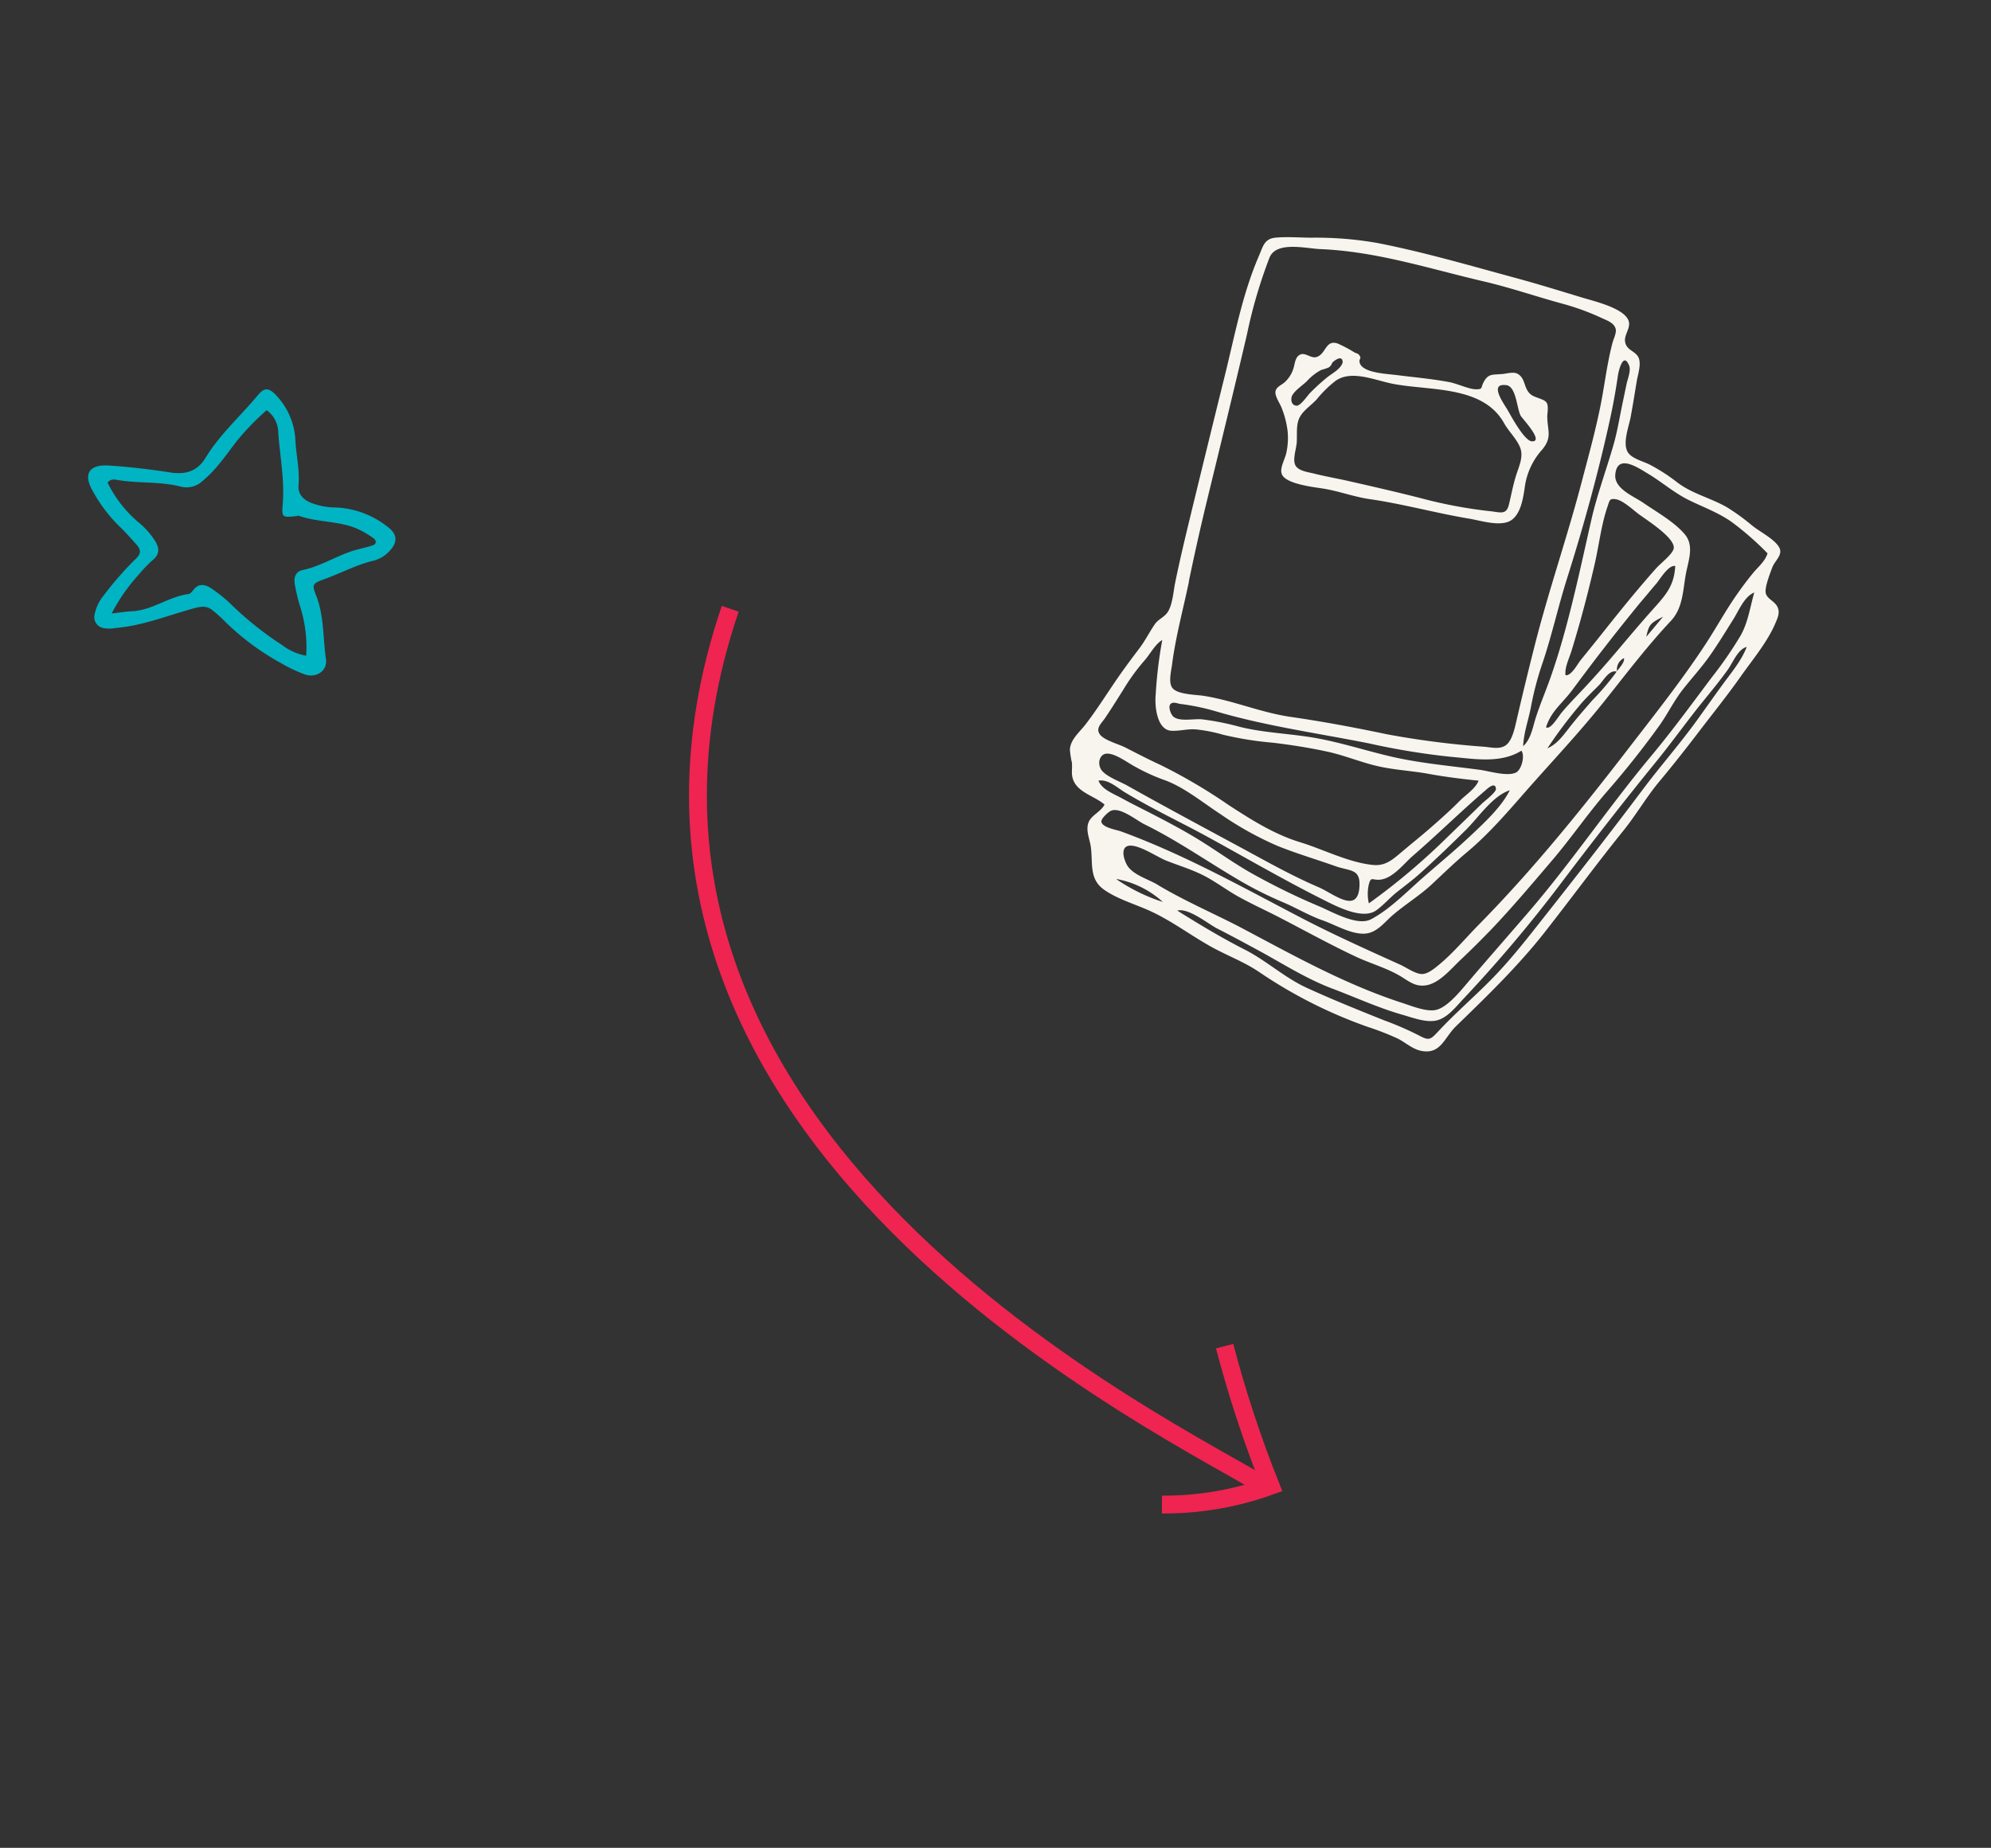
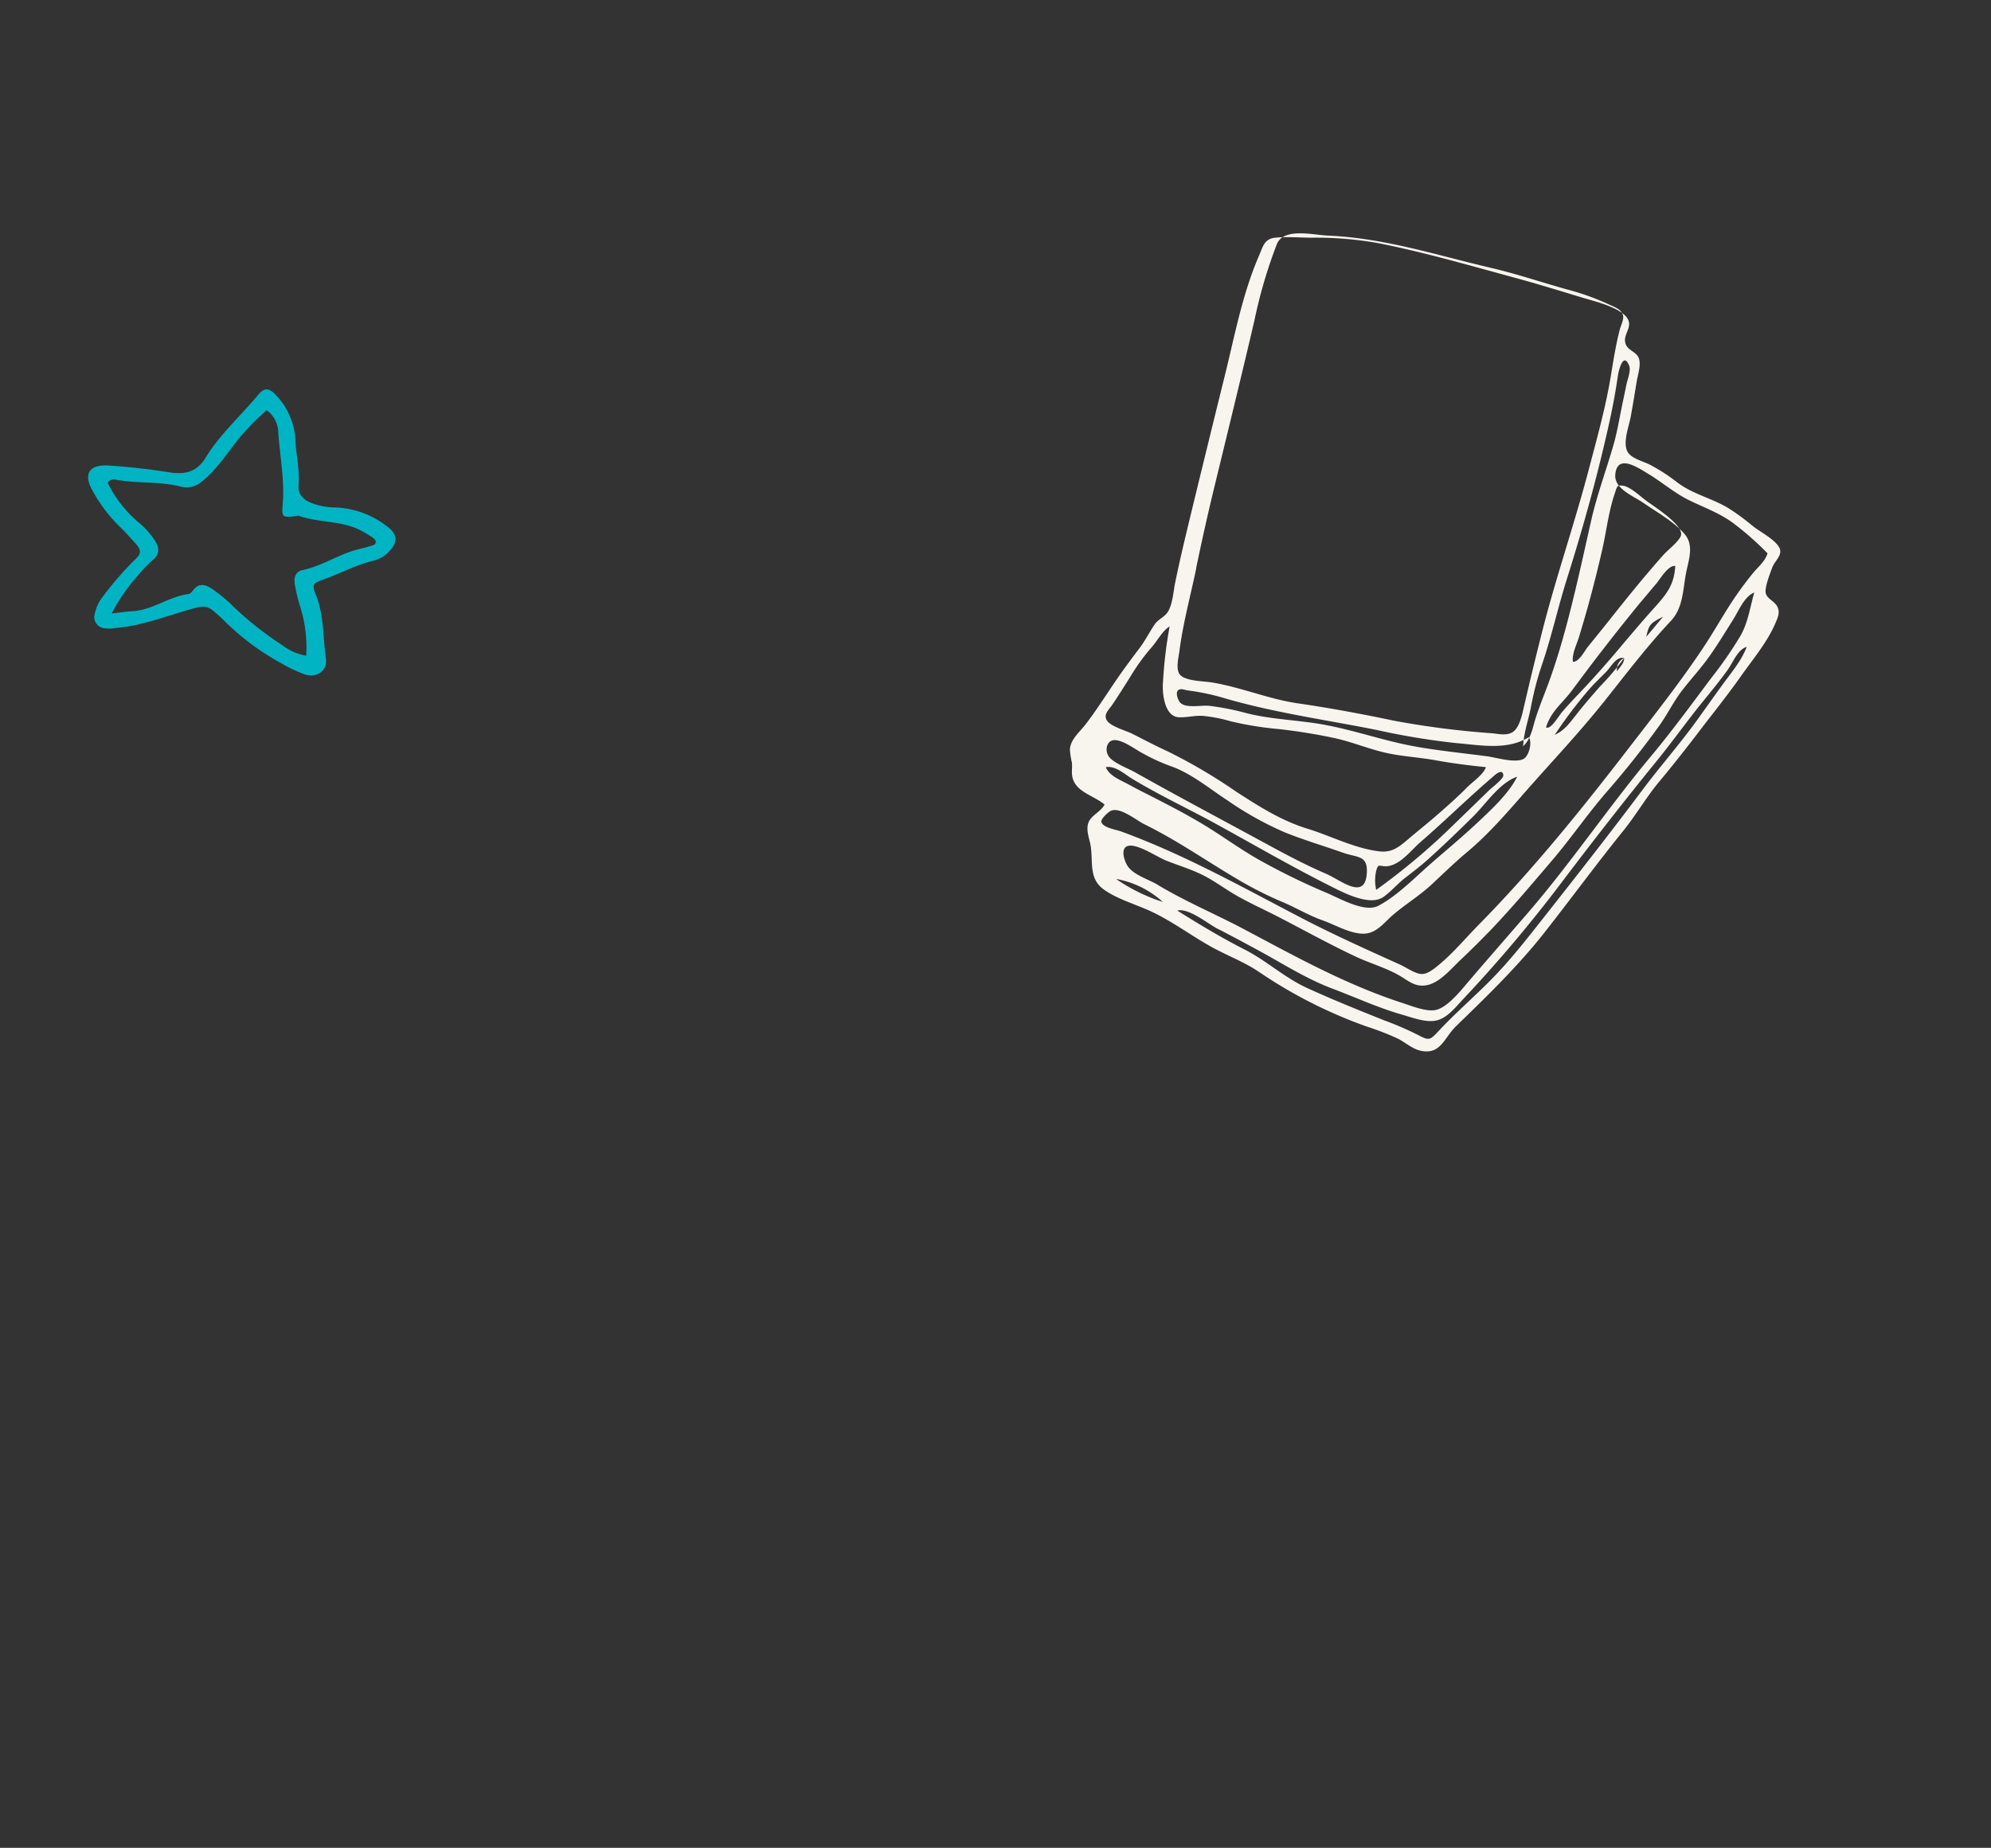
<svg xmlns="http://www.w3.org/2000/svg" width="279" height="259" viewBox="0 0 279 259">
  <rect x="0" y="0" width="279" height="259" fill="#333333" stroke="none" />
  <g fill="none" fill-rule="evenodd">
    <g stroke="#EF2450" stroke-width="2.5">
-       <path d="M-34.778 71.307c56.648 54.265 131.076-8.214 143.463-16.129" transform="rotate(65 22.769 185.923)" />
-       <path d="M29.296 128.846c6.87.282 13.76.135 20.611-.439.269 5.172-.394 10.391-1.944 15.332" transform="rotate(73 60.022 254.925)" />
-     </g>
+       </g>
    <path d="M41.279 31.913c2.134-1.304 4.038-2.96 6.311-4.026a4.53 4.53 0 0 0 1.826-1.695c.994-1.534.647-2.684-1.048-3.405a12.514 12.514 0 0 0-7.521-1.081 9.639 9.639 0 0 1-3.413.107c-1.225-.192-2.196-.767-2.358-2.101-.262-2.071-1.163-3.942-1.703-5.92-.596-2.378-2.06-4.45-4.107-5.813-1.102-.729-1.718-.614-2.312.475-1.78 3.405-4.107 6.541-5.394 10.176-.771 2.232-2.312 2.991-4.531 3.106-2.851.153-5.71.422-8.53.836-2.82.414-3.252 1.971-1.456 3.965a21.214 21.214 0 0 0 4.67 4.057c.979.598 1.895 1.288 2.82 1.956.925.667.971 1.227.3 2.147a46.512 46.512 0 0 0-3.313 5.974 5.912 5.912 0 0 0-.624 2.669c-.056.826.54 1.553 1.364 1.664a4.295 4.295 0 0 0 1.88-.353c3.729-1.104 6.935-3.336 10.341-5.061.971-.483 1.657-.636 2.543-.153a18.848 18.848 0 0 1 1.672.959 35.601 35.601 0 0 0 9.162 4.248 20.641 20.641 0 0 0 3.537.844c1.703.261 3.082-1.135 2.52-2.684-1.04-2.791-1.487-5.797-3.151-8.366-.963-1.426-.948-1.626.516-2.523Zm-3.853 1.442a24.02 24.02 0 0 0 1.464 3.067 19.109 19.109 0 0 1 2.212 6.472 7.737 7.737 0 0 1-3.629-.767 45.809 45.809 0 0 1-8.399-4.233 20.474 20.474 0 0 0-2.874-1.434c-1.002-.414-1.965-.445-2.512.767-.116.245-.3.568-.532.644-2.643.943-4.492 3.29-7.258 4.011-.771.192-1.472.483-2.697.889a25.913 25.913 0 0 1 2.643-6.234 17.211 17.211 0 0 1 1.48-2.347c.77-1.02.478-1.825-.293-2.638a10.783 10.783 0 0 0-2.551-1.925 17.241 17.241 0 0 1-5.648-4.67c.316-.667.871-.644 1.333-.659 2.936-.13 5.779-1.043 8.73-.936 1.142.077 2.24-.451 2.889-1.388 1.595-1.986 2.489-4.31 3.568-6.534a35.824 35.824 0 0 1 3.175-5.054c1.153.51 1.99 1.54 2.25 2.768.932 3.205 2.258 6.296 2.689 9.647.231 1.848.339 1.848 2.134 1.265.131 0 .27-.161.393-.146 3.044.414 6.164-.652 9.162.276a12.251 12.251 0 0 1 1.795.66c.524.261.485.767 0 .997-.855.506-1.788.882-2.651 1.38-2.15 1.265-3.961 3.067-6.28 4.064-.878.437-.878 1.311-.593 2.055Z" fill="#00B4C4" fill-rule="nonzero" transform="rotate(12 -191.163 76.007)" />
    <g fill="#F8F5EF" fill-rule="nonzero">
-       <path d="M43.6 35.824c2.044.837 3.903 2.083 5.968 2.886 4.36 1.688 8.611 4.003 13.011 5.82 1.431.592 3.992 2.131 5.627 1.525 1.512-.558 2.337-2.641 2.861-3.975a9.803 9.803 0 0 1 3.631-4.717c1.853-1.436 1.247-2.519 1.758-4.513.681-1.974.409-1.892-1.117-2.927-1.526-1.035-.504-2.682-1.649-3.683-.49-.429-1.472-.354-2.044-.436-1.315-.17-1.901-.538-2.773.442-.681.735-.341 1.035-1.308.817-.967-.218-2.391-1.361-3.406-1.811-2.282-1.008-4.673-1.777-7.01-2.641-1.363-.504-4.578-1.361-4.653-2.839-.034-.64.504-.436.123-1.171-.061-.129-.422-.327-.504-.402a18.233 18.233 0 0 0-2.044-1.77c-1.526-.912-1.873 1.062-3.263 1.191-.824.075-1.363-.98-2.146-.851-.783.129-1.042 1.076-1.362 1.627a4.385 4.385 0 0 1-1.635 1.654c-.511.293-1.328.368-1.574.987-.245.62.218 1.736.313 2.369a12.924 12.924 0 0 1 .095 3.404 9.756 9.756 0 0 1-.892 3.009c-.347.742-1.363 1.804-1.26 2.641.088 1.504 4.019 2.859 5.252 3.363Zm28.026-8.434c1.567.313.852 3.499 1.185 4.704.109.388 2.418 4.302.722 3.832-1.008-.279-2.044-4.084-2.309-4.976-.266-.892-1.744-4.241.402-3.56Zm-29.293-5.364c.518-.558 1.717-1.008 2.384-1.416a7.196 7.196 0 0 1 2.303-1.075 8.938 8.938 0 0 0 1.063-.095c.613-.211.456-.49.906-.681.259-.129 1.403-.633 1.199.408-.463.871-1.785 1.171-2.595 1.566a28.958 28.958 0 0 0-2.868 1.62c-.388.245-1.642 1.423-2.18 1.293-.797-.225-.661-1.157-.225-1.634l.014.014Zm-1.001 6.807c.361-1.076.45-2.478 1.165-3.404.715-.926 2.044-1.361 3.004-2.042a16.018 16.018 0 0 1 3.147-1.92c2.657-1.055 5.593 1.361 8.025 2.355 4.769 2.042 11.956 3.009 13.625 8.727.361 1.259 1.172 2.451 1.41 3.73.259 1.361-.6 2.464-1.281 3.587-.797 1.3-1.363 2.655-2.044 4.003-.64 1.246-1.315.824-2.507.368a65.185 65.185 0 0 1-9.367-4.084c-3.127-1.613-6.315-3.159-9.483-4.69-1.437-.681-2.916-1.307-4.34-2.042-.681-.34-1.873-.783-2.159-1.552-.354-.831.518-2.185.79-3.022l.014-.014Z" transform="rotate(-13 257.906 -570.475)" />
-       <path d="M19.62 99.873a66.068 66.068 0 0 0 13.039 10.851 38.355 38.355 0 0 1 3.713 2.532c.926.762 1.642 1.851 2.725 2.376 2.63 1.252 3.597-.987 5.634-2.219 5.143-3.111 10.375-6.256 15.069-10.041 4.694-3.785 9.217-7.685 13.952-11.395 2.241-1.756 4.169-3.846 6.451-5.575 2.439-1.845 4.823-3.771 7.18-5.725 2.357-1.954 4.953-3.996 7.323-6.126 2.085-1.865 4.653-3.798 6.308-6.072.531-.735 1.049-1.361.804-2.274-.245-.912-1.26-1.395-1.131-2.335.116-.817 1.247-2.485 1.703-3.165.566-.844 1.901-1.361 1.553-2.526-.409-1.314-2.166-2.723-3.025-3.846a29.87 29.87 0 0 0-2.759-3.179c-1.948-1.851-4.442-3.016-6.131-5.105a25.454 25.454 0 0 0-3.134-3.22c-.715-.606-1.928-1.218-2.439-2.042-.92-1.409.818-3.833 1.363-5.153.681-1.559 1.301-3.111 1.948-4.67.354-.851 1.179-2.165.961-3.145-.218-.98-1.458-1.361-1.328-2.6.095-.892.981-1.484 1.124-2.355.313-1.954-3.931-4.037-5.409-4.881-2.875-1.647-5.736-3.322-8.652-4.881-5.818-3.118-11.663-6.399-17.712-9.108a49.689 49.689 0 0 0-8.945-2.839C48.218.774 46.59.256 44.983.032c-1.608-.225-2.003.783-2.882 1.967-3.536 4.806-5.845 10.211-8.536 15.486a4376.287 4376.287 0 0 0-9.006 17.855c-1.437 2.873-2.875 5.752-4.21 8.679-.525 1.164-.933 2.607-1.785 3.601-.681.749-1.567.769-2.248 1.361-1.008.919-1.873 1.988-2.957 2.886-1.083.898-2.316 1.947-3.447 2.961-2.105 1.886-4.087 3.914-6.281 5.711-1.035.844-2.486 1.545-2.895 2.893a11.271 11.271 0 0 0-.143 1.858c-.082.681-.361 1.273-.388 1.927-.088 2.233 2.371 3.261 3.522 4.847-.763.898-2.132 1.008-2.759 1.947-.627.939-.375 2.24-.436 3.22-.15 2.294-1.328 4.411.395 6.385 1.608 1.838 4.087 3.138 5.981 4.663 2.357 1.879 4.23 4.084 6.424 6.127 2.064 1.967 4.387 3.397 6.288 5.466ZM89.195 28.649c.123.728-.64 1.797-.926 2.417-.409.892-.824 1.784-1.233 2.668-.797 1.729-1.519 3.513-2.439 5.18-1.778 3.213-3.774 6.222-5.389 9.53-1.689 3.492-3.338 7.005-5.089 10.47-1.751 3.465-3.488 6.698-5.511 9.884-1.049 1.647-2.2 3.233-3.209 4.901-.749 1.239-1.363 2.859-2.677 3.587.511-1.852 1.574-3.444 2.337-5.187a42.751 42.751 0 0 1 2.827-5.391c2.2-3.54 3.999-7.359 6.131-10.966 3.917-6.644 7.637-13.512 10.934-20.497.858-1.824 1.649-3.669 2.384-5.555.238-.633 1.512-3.199 1.86-1.042Zm-4.285 33.927c-2.153 1.511-4.258 3.097-6.363 4.67-2.105 1.573-4.353 3.172-6.608 4.656-.96.633-1.921 1.273-2.841 1.96-.6.443-2.146 2.117-2.657 1.559 1.206-2.042 2.936-2.723 4.673-4.186 1.901-1.6 3.781-3.213 5.702-4.765 2.105-1.722 4.23-3.404 6.39-5.078.94-.681 1.887-1.429 2.841-2.124.681-.517 2.2-2.158 3.127-1.804-.756 2.6-2.091 3.587-4.264 5.112Zm1.001 1.436-2.929 2.219c.743-1.579.94-1.729 2.929-2.219Zm-6.642 4.425c0 .538-.831 1.123-1.362 1.552a1.743 1.743 0 0 1 1.362-1.552Zm-1.431 1.613c-.082.068-.164.136-.225.197a35.422 35.422 0 0 1-3.951 2.92c-1.417 1.028-2.834 2.042-4.203 3.165-1.069.858-2.091 1.749-3.488 2.008a63.2 63.2 0 0 1 5.702-4.813c1.063-.81 2.193-1.464 3.317-2.178.763-.483 1.88-1.831 2.854-1.3h-.007Zm8.679-12.886c-1.172.83-2.323 1.681-3.467 2.539-2.194 1.654-4.34 3.363-6.485 5.071-1.09.865-2.194 1.722-3.29 2.58-.524.408-1.778 1.885-2.527 1.572.095-1.089 1.063-2.226 1.594-3.152a214.344 214.344 0 0 0 2.105-3.744 177.099 177.099 0 0 0 3.91-7.624c1.138-2.383 2.044-4.949 3.447-7.195.49-.79.511-1.042 1.315-.749.933.334 2.044 1.988 2.657 2.723.879 1.042 4.339 4.486 3.733 5.854-.334.742-2.282 1.62-2.984 2.124h-.007Zm-64.24-12.934a343.24 343.24 0 0 1 5.089-10.592c3.57-7.107 7.146-14.2 10.648-21.334a68.623 68.623 0 0 1 5.497-9.761c1.472-2.042 5.245-.075 7.201.463 7.637 2.096 14.272 6.126 21.323 9.578 3.406 1.675 6.581 3.662 9.891 5.446a34.603 34.603 0 0 1 4.918 3.172c.681.551 1.669 1.089 1.669 2.042 0 .579-.681 1.361-.913 1.845-.422.81-.818 1.647-1.185 2.491-.749 1.681-1.403 3.404-2.146 5.085-1.574 3.567-3.461 7.025-5.273 10.476-3.685 7.018-7.909 13.737-11.533 20.782a485.881 485.881 0 0 0-4.905 9.789c-.422.865-1.179 2.478-2.159 2.893-.981.415-2.105-.177-2.957-.456a123.09 123.09 0 0 1-12.896-4.765c-4.183-1.94-8.386-3.778-12.684-5.446-3.931-1.538-7.303-4.043-11.193-5.609-.961-.388-3.406-.96-3.965-1.981-.497-.905.388-2.512.681-3.349 1.369-3.676 3.249-7.154 4.898-10.735l-.007-.034Zm33.728 34.894c-3.815-1.436-7.787-2.723-11.458-4.5-3.284-1.593-6.397-3.485-9.755-4.935-3.358-1.45-7.003-2.362-10.219-4.016a36.889 36.889 0 0 0-4.85-2.178c-1.042-.361-3.154-.354-3.829-1.273-.259-.347-.443-1.498 0-1.804s.988.163 1.363.293a31.457 31.457 0 0 1 4.639 2.144c6.39 3.601 13.236 6.194 19.912 9.21a100.545 100.545 0 0 0 10.546 4.336c3.243 1.048 6.656 2.58 9.994 1.443.334.796-.559 2.607-1.451 2.818-1.342.286-3.651-1.076-4.891-1.538Zm1.662 3.124c-.061.49-2.044 1.361-2.371 1.573a1412.322 1412.322 0 0 1-5.824 3.519 92.21 92.21 0 0 1-12.773 6.548 5.98 5.98 0 0 1 .586-2.573c.511-.974.572-.579 1.362-.374 1.901.497 3.958-1.314 5.593-2.178 3.985-2.11 7.834-4.479 11.819-6.569.402-.218 1.751-1.028 1.608.054Zm-51.29-21.851c1.226-1.123 2.391-2.301 3.57-3.472a28.517 28.517 0 0 1 3.754-3.261c.892-.62 2.044-1.96 3.093-2.253a61.636 61.636 0 0 0-2.63 7.29c-.511 1.538-.913 4.765.961 5.371 1.097.334 2.343.245 3.467.613a21.392 21.392 0 0 1 3.515 1.573 46.889 46.889 0 0 0 6.533 2.655c2.459.885 4.878 1.858 7.242 2.975 2.2 1.048 4.203 2.498 6.383 3.553 2.18 1.055 4.503 1.702 6.676 2.641 2.173.939 4.373 1.743 6.608 2.505-.627.974-2.255 1.559-3.209 2.165-1.553.987-3.168 1.865-4.769 2.723-1.601.858-3.284 1.661-4.918 2.505-1.512.776-2.65 1.361-4.34.735-3.236-1.157-6.131-3.642-9.088-5.357-3.29-1.899-5.913-4.574-8.55-7.297a76.519 76.519 0 0 0-8.032-7.624c-1.478-1.137-2.888-2.349-4.319-3.547-.749-.626-2.63-1.627-3.018-2.546-.388-.919.388-1.375 1.069-1.947Zm-.606 4.806c1.199.347 2.452 1.913 3.406 2.723a26.743 26.743 0 0 0 3.352 2.58c2.541 1.586 4.612 4.323 6.71 6.501a46.209 46.209 0 0 0 6.812 6.16c2.343 1.634 4.837 3.043 7.241 4.574 1.86 1.191 3.358 1.11 2.664 3.519-1.09 3.812-3.713.265-5.538-1.11-2.977-2.178-5.647-4.568-8.372-6.984-4.891-4.323-9.816-8.604-14.633-12.995-.804-.735-2.725-1.974-3.059-3.036-.334-1.062.395-2.226 1.397-1.933h.02Zm-2.044 3.404c1.328.129 2.289 1.573 3.168 2.43.981.953 2.003 1.879 3.031 2.784 2.228 1.96 4.537 3.839 6.758 5.813 4.496 4.003 8.856 8.107 13.495 11.974 1.655 1.361 5.007 4.418 7.303 3.465 1.172-.483 2.268-1.3 3.406-1.845 1.274-.599 2.568-1.164 3.801-1.851 2.562-1.416 5.082-2.927 7.575-4.465 2.153-1.327 4.646-3.764 7.248-4.037-1.649 2.008-4.414 3.587-6.635 4.888-2.677 1.572-5.484 2.968-8.222 4.438-2.5 1.361-5.416 3.213-8.175 3.928-2.132.551-5.143-2.335-6.778-3.492a92.71 92.71 0 0 1-7.494-6.045c-2.268-1.988-4.176-4.2-6.295-6.331-2.119-2.131-4.278-3.975-6.513-5.861-1.029-.871-2.085-1.729-3.093-2.634-1.008-.905-2.453-1.817-2.657-3.152l.075-.007ZM4.504 73.1c1.363-.15 3.127 2.165 4.046 2.913 3.849 3.131 7.119 6.753 10.695 10.17a52.527 52.527 0 0 0 5.661 4.765c1.71 1.225 3.168 2.675 4.952 3.805 1.56.987 3.406 2.784 5.28 3.131 1.703.313 3.045-.898 4.455-1.641 2.078-1.089 4.299-1.811 6.342-2.995 1.907-1.103 3.767-2.233 5.729-3.233 4.176-2.11 7.855-4.99 11.656-7.672 4.019-2.839 8.059-5.582 11.915-8.645 3.856-3.063 7.528-6.127 11.581-8.849 2.044-1.361 2.582-3.655 3.508-5.847.736-1.749 2.132-3.642 1.151-5.555-1.042-2.042-3.14-3.928-4.666-5.602-1.117-1.232-3.576-2.852-2.936-4.765.926-2.832 3.318-.204 4.489.926 1.601 1.538 2.868 3.315 4.591 4.765 1.839 1.525 3.781 2.723 5.388 4.554a41.967 41.967 0 0 1 3.829 5.323c-.552.994-1.71 1.559-2.582 2.226-1.063.817-2.078 1.681-3.066 2.58-1.969 1.797-3.74 3.785-5.661 5.63-4.053 3.88-8.515 7.488-12.855 11.034-8.652 7.127-17.515 14.139-26.977 20.149-2.214 1.409-4.421 3.097-6.771 4.254-.681.34-1.798.892-2.562.681-.906-.218-2.003-1.498-2.766-2.042-3.992-3.043-7.957-6.052-11.785-9.312-7.167-6.127-14.136-12.484-22.065-17.631-.49-.32-2.432-1.103-2.323-1.927.014-.408 1.301-1.144 1.696-1.184l.048-.007Zm-1.437 9.53a13.173 13.173 0 0 1 5.545 4.568 25.045 25.045 0 0 1-5.593-4.54l.048-.027Zm5.368 2.042c-1.09-1.035-3.045-2.131-3.522-3.56-.279-.837-.436-2.723.818-2.662 1.41.102 3.515 2.43 4.653 3.213 1.478 1.021 3.045 1.913 4.442 3.05 1.587 1.293 2.875 2.9 4.407 4.261 1.424 1.273 2.936 2.444 4.401 3.669 3.229 2.723 6.342 5.555 9.68 8.169 1.683 1.307 3.658 2.403 5.218 3.839 1.158 1.069 1.839 2.212 3.597 2.24 1.867 0 3.767-1.504 5.32-2.403 1.696-.987 3.372-2.042 5.014-3.097 3.624-2.382 7.112-5.003 10.593-7.583 3.331-2.464 6.37-5.282 9.714-7.706 3.188-2.308 6.274-4.765 9.224-7.359 1.485-1.321 2.725-2.873 4.285-4.139 1.56-1.266 3.208-2.389 4.707-3.724 1.499-1.334 2.991-2.866 4.455-4.322.974-.967 2.214-2.764 3.685-2.975-1.035 1.858-1.778 3.873-3.222 5.446a55.607 55.607 0 0 1-5.293 4.833c-3.535 2.975-7.044 6.018-10.729 8.809-7.494 5.684-14.415 12.164-22.004 17.699-3.277 2.403-6.567 4.765-9.837 7.188-1.363 1.001-3.713 2.934-5.45 2.995-1.362.054-3.236-1.273-4.387-1.967-7.419-4.438-13.625-10.149-20.131-15.765-3.229-2.716-6.649-5.248-9.653-8.148h.014Zm1.921 4.159c1.581 0 3.665 2.675 4.769 3.649 1.621 1.361 3.243 2.784 4.844 4.2 2.984 2.621 5.743 5.494 9.06 7.699 2.848 1.892 5.681 4.084 8.672 5.739 1.315.722 3.113 1.96 4.666 1.892 1.553-.068 2.998-1.286 4.224-2.097a195.91 195.91 0 0 0 17.099-12.818c5.518-4.609 11.084-9.135 16.758-13.546 2.848-2.219 5.552-4.622 8.406-6.841 1.417-1.11 2.848-2.199 4.203-3.404.913-.79 2.044-2.512 3.324-2.526-1.165 1.709-2.841 2.961-4.387 4.295-1.546 1.334-3.209 2.832-4.816 4.234-3.079 2.682-6.39 5.051-9.503 7.678-5.716 4.826-11.54 9.53-17.371 14.207-2.848 2.287-5.661 4.581-8.72 6.583-3.059 2.001-6.363 3.703-9.408 5.759-1.437.967-1.581 1.035-2.902-.116a45.157 45.157 0 0 0-4.176-3.077c-3.222-2.24-6.444-4.486-9.537-6.875-2.65-2.042-4.591-4.894-7.153-7.086-2.868-2.389-5.47-4.928-8.1-7.549h.048Z" transform="rotate(-13 257.906 -570.475)" />
+       <path d="M19.62 99.873a66.068 66.068 0 0 0 13.039 10.851 38.355 38.355 0 0 1 3.713 2.532c.926.762 1.642 1.851 2.725 2.376 2.63 1.252 3.597-.987 5.634-2.219 5.143-3.111 10.375-6.256 15.069-10.041 4.694-3.785 9.217-7.685 13.952-11.395 2.241-1.756 4.169-3.846 6.451-5.575 2.439-1.845 4.823-3.771 7.18-5.725 2.357-1.954 4.953-3.996 7.323-6.126 2.085-1.865 4.653-3.798 6.308-6.072.531-.735 1.049-1.361.804-2.274-.245-.912-1.26-1.395-1.131-2.335.116-.817 1.247-2.485 1.703-3.165.566-.844 1.901-1.361 1.553-2.526-.409-1.314-2.166-2.723-3.025-3.846a29.87 29.87 0 0 0-2.759-3.179c-1.948-1.851-4.442-3.016-6.131-5.105a25.454 25.454 0 0 0-3.134-3.22c-.715-.606-1.928-1.218-2.439-2.042-.92-1.409.818-3.833 1.363-5.153.681-1.559 1.301-3.111 1.948-4.67.354-.851 1.179-2.165.961-3.145-.218-.98-1.458-1.361-1.328-2.6.095-.892.981-1.484 1.124-2.355.313-1.954-3.931-4.037-5.409-4.881-2.875-1.647-5.736-3.322-8.652-4.881-5.818-3.118-11.663-6.399-17.712-9.108a49.689 49.689 0 0 0-8.945-2.839C48.218.774 46.59.256 44.983.032c-1.608-.225-2.003.783-2.882 1.967-3.536 4.806-5.845 10.211-8.536 15.486a4376.287 4376.287 0 0 0-9.006 17.855c-1.437 2.873-2.875 5.752-4.21 8.679-.525 1.164-.933 2.607-1.785 3.601-.681.749-1.567.769-2.248 1.361-1.008.919-1.873 1.988-2.957 2.886-1.083.898-2.316 1.947-3.447 2.961-2.105 1.886-4.087 3.914-6.281 5.711-1.035.844-2.486 1.545-2.895 2.893a11.271 11.271 0 0 0-.143 1.858c-.082.681-.361 1.273-.388 1.927-.088 2.233 2.371 3.261 3.522 4.847-.763.898-2.132 1.008-2.759 1.947-.627.939-.375 2.24-.436 3.22-.15 2.294-1.328 4.411.395 6.385 1.608 1.838 4.087 3.138 5.981 4.663 2.357 1.879 4.23 4.084 6.424 6.127 2.064 1.967 4.387 3.397 6.288 5.466ZM89.195 28.649c.123.728-.64 1.797-.926 2.417-.409.892-.824 1.784-1.233 2.668-.797 1.729-1.519 3.513-2.439 5.18-1.778 3.213-3.774 6.222-5.389 9.53-1.689 3.492-3.338 7.005-5.089 10.47-1.751 3.465-3.488 6.698-5.511 9.884-1.049 1.647-2.2 3.233-3.209 4.901-.749 1.239-1.363 2.859-2.677 3.587.511-1.852 1.574-3.444 2.337-5.187a42.751 42.751 0 0 1 2.827-5.391c2.2-3.54 3.999-7.359 6.131-10.966 3.917-6.644 7.637-13.512 10.934-20.497.858-1.824 1.649-3.669 2.384-5.555.238-.633 1.512-3.199 1.86-1.042Zm-4.285 33.927c-2.153 1.511-4.258 3.097-6.363 4.67-2.105 1.573-4.353 3.172-6.608 4.656-.96.633-1.921 1.273-2.841 1.96-.6.443-2.146 2.117-2.657 1.559 1.206-2.042 2.936-2.723 4.673-4.186 1.901-1.6 3.781-3.213 5.702-4.765 2.105-1.722 4.23-3.404 6.39-5.078.94-.681 1.887-1.429 2.841-2.124.681-.517 2.2-2.158 3.127-1.804-.756 2.6-2.091 3.587-4.264 5.112Zm1.001 1.436-2.929 2.219c.743-1.579.94-1.729 2.929-2.219Zm-6.642 4.425c0 .538-.831 1.123-1.362 1.552a1.743 1.743 0 0 1 1.362-1.552Zc-.082.068-.164.136-.225.197a35.422 35.422 0 0 1-3.951 2.92c-1.417 1.028-2.834 2.042-4.203 3.165-1.069.858-2.091 1.749-3.488 2.008a63.2 63.2 0 0 1 5.702-4.813c1.063-.81 2.193-1.464 3.317-2.178.763-.483 1.88-1.831 2.854-1.3h-.007Zm8.679-12.886c-1.172.83-2.323 1.681-3.467 2.539-2.194 1.654-4.34 3.363-6.485 5.071-1.09.865-2.194 1.722-3.29 2.58-.524.408-1.778 1.885-2.527 1.572.095-1.089 1.063-2.226 1.594-3.152a214.344 214.344 0 0 0 2.105-3.744 177.099 177.099 0 0 0 3.91-7.624c1.138-2.383 2.044-4.949 3.447-7.195.49-.79.511-1.042 1.315-.749.933.334 2.044 1.988 2.657 2.723.879 1.042 4.339 4.486 3.733 5.854-.334.742-2.282 1.62-2.984 2.124h-.007Zm-64.24-12.934a343.24 343.24 0 0 1 5.089-10.592c3.57-7.107 7.146-14.2 10.648-21.334a68.623 68.623 0 0 1 5.497-9.761c1.472-2.042 5.245-.075 7.201.463 7.637 2.096 14.272 6.126 21.323 9.578 3.406 1.675 6.581 3.662 9.891 5.446a34.603 34.603 0 0 1 4.918 3.172c.681.551 1.669 1.089 1.669 2.042 0 .579-.681 1.361-.913 1.845-.422.81-.818 1.647-1.185 2.491-.749 1.681-1.403 3.404-2.146 5.085-1.574 3.567-3.461 7.025-5.273 10.476-3.685 7.018-7.909 13.737-11.533 20.782a485.881 485.881 0 0 0-4.905 9.789c-.422.865-1.179 2.478-2.159 2.893-.981.415-2.105-.177-2.957-.456a123.09 123.09 0 0 1-12.896-4.765c-4.183-1.94-8.386-3.778-12.684-5.446-3.931-1.538-7.303-4.043-11.193-5.609-.961-.388-3.406-.96-3.965-1.981-.497-.905.388-2.512.681-3.349 1.369-3.676 3.249-7.154 4.898-10.735l-.007-.034Zm33.728 34.894c-3.815-1.436-7.787-2.723-11.458-4.5-3.284-1.593-6.397-3.485-9.755-4.935-3.358-1.45-7.003-2.362-10.219-4.016a36.889 36.889 0 0 0-4.85-2.178c-1.042-.361-3.154-.354-3.829-1.273-.259-.347-.443-1.498 0-1.804s.988.163 1.363.293a31.457 31.457 0 0 1 4.639 2.144c6.39 3.601 13.236 6.194 19.912 9.21a100.545 100.545 0 0 0 10.546 4.336c3.243 1.048 6.656 2.58 9.994 1.443.334.796-.559 2.607-1.451 2.818-1.342.286-3.651-1.076-4.891-1.538Zm1.662 3.124c-.061.49-2.044 1.361-2.371 1.573a1412.322 1412.322 0 0 1-5.824 3.519 92.21 92.21 0 0 1-12.773 6.548 5.98 5.98 0 0 1 .586-2.573c.511-.974.572-.579 1.362-.374 1.901.497 3.958-1.314 5.593-2.178 3.985-2.11 7.834-4.479 11.819-6.569.402-.218 1.751-1.028 1.608.054Zm-51.29-21.851c1.226-1.123 2.391-2.301 3.57-3.472a28.517 28.517 0 0 1 3.754-3.261c.892-.62 2.044-1.96 3.093-2.253a61.636 61.636 0 0 0-2.63 7.29c-.511 1.538-.913 4.765.961 5.371 1.097.334 2.343.245 3.467.613a21.392 21.392 0 0 1 3.515 1.573 46.889 46.889 0 0 0 6.533 2.655c2.459.885 4.878 1.858 7.242 2.975 2.2 1.048 4.203 2.498 6.383 3.553 2.18 1.055 4.503 1.702 6.676 2.641 2.173.939 4.373 1.743 6.608 2.505-.627.974-2.255 1.559-3.209 2.165-1.553.987-3.168 1.865-4.769 2.723-1.601.858-3.284 1.661-4.918 2.505-1.512.776-2.65 1.361-4.34.735-3.236-1.157-6.131-3.642-9.088-5.357-3.29-1.899-5.913-4.574-8.55-7.297a76.519 76.519 0 0 0-8.032-7.624c-1.478-1.137-2.888-2.349-4.319-3.547-.749-.626-2.63-1.627-3.018-2.546-.388-.919.388-1.375 1.069-1.947Zm-.606 4.806c1.199.347 2.452 1.913 3.406 2.723a26.743 26.743 0 0 0 3.352 2.58c2.541 1.586 4.612 4.323 6.71 6.501a46.209 46.209 0 0 0 6.812 6.16c2.343 1.634 4.837 3.043 7.241 4.574 1.86 1.191 3.358 1.11 2.664 3.519-1.09 3.812-3.713.265-5.538-1.11-2.977-2.178-5.647-4.568-8.372-6.984-4.891-4.323-9.816-8.604-14.633-12.995-.804-.735-2.725-1.974-3.059-3.036-.334-1.062.395-2.226 1.397-1.933h.02Zm-2.044 3.404c1.328.129 2.289 1.573 3.168 2.43.981.953 2.003 1.879 3.031 2.784 2.228 1.96 4.537 3.839 6.758 5.813 4.496 4.003 8.856 8.107 13.495 11.974 1.655 1.361 5.007 4.418 7.303 3.465 1.172-.483 2.268-1.3 3.406-1.845 1.274-.599 2.568-1.164 3.801-1.851 2.562-1.416 5.082-2.927 7.575-4.465 2.153-1.327 4.646-3.764 7.248-4.037-1.649 2.008-4.414 3.587-6.635 4.888-2.677 1.572-5.484 2.968-8.222 4.438-2.5 1.361-5.416 3.213-8.175 3.928-2.132.551-5.143-2.335-6.778-3.492a92.71 92.71 0 0 1-7.494-6.045c-2.268-1.988-4.176-4.2-6.295-6.331-2.119-2.131-4.278-3.975-6.513-5.861-1.029-.871-2.085-1.729-3.093-2.634-1.008-.905-2.453-1.817-2.657-3.152l.075-.007ZM4.504 73.1c1.363-.15 3.127 2.165 4.046 2.913 3.849 3.131 7.119 6.753 10.695 10.17a52.527 52.527 0 0 0 5.661 4.765c1.71 1.225 3.168 2.675 4.952 3.805 1.56.987 3.406 2.784 5.28 3.131 1.703.313 3.045-.898 4.455-1.641 2.078-1.089 4.299-1.811 6.342-2.995 1.907-1.103 3.767-2.233 5.729-3.233 4.176-2.11 7.855-4.99 11.656-7.672 4.019-2.839 8.059-5.582 11.915-8.645 3.856-3.063 7.528-6.127 11.581-8.849 2.044-1.361 2.582-3.655 3.508-5.847.736-1.749 2.132-3.642 1.151-5.555-1.042-2.042-3.14-3.928-4.666-5.602-1.117-1.232-3.576-2.852-2.936-4.765.926-2.832 3.318-.204 4.489.926 1.601 1.538 2.868 3.315 4.591 4.765 1.839 1.525 3.781 2.723 5.388 4.554a41.967 41.967 0 0 1 3.829 5.323c-.552.994-1.71 1.559-2.582 2.226-1.063.817-2.078 1.681-3.066 2.58-1.969 1.797-3.74 3.785-5.661 5.63-4.053 3.88-8.515 7.488-12.855 11.034-8.652 7.127-17.515 14.139-26.977 20.149-2.214 1.409-4.421 3.097-6.771 4.254-.681.34-1.798.892-2.562.681-.906-.218-2.003-1.498-2.766-2.042-3.992-3.043-7.957-6.052-11.785-9.312-7.167-6.127-14.136-12.484-22.065-17.631-.49-.32-2.432-1.103-2.323-1.927.014-.408 1.301-1.144 1.696-1.184l.048-.007Zm-1.437 9.53a13.173 13.173 0 0 1 5.545 4.568 25.045 25.045 0 0 1-5.593-4.54l.048-.027Zm5.368 2.042c-1.09-1.035-3.045-2.131-3.522-3.56-.279-.837-.436-2.723.818-2.662 1.41.102 3.515 2.43 4.653 3.213 1.478 1.021 3.045 1.913 4.442 3.05 1.587 1.293 2.875 2.9 4.407 4.261 1.424 1.273 2.936 2.444 4.401 3.669 3.229 2.723 6.342 5.555 9.68 8.169 1.683 1.307 3.658 2.403 5.218 3.839 1.158 1.069 1.839 2.212 3.597 2.24 1.867 0 3.767-1.504 5.32-2.403 1.696-.987 3.372-2.042 5.014-3.097 3.624-2.382 7.112-5.003 10.593-7.583 3.331-2.464 6.37-5.282 9.714-7.706 3.188-2.308 6.274-4.765 9.224-7.359 1.485-1.321 2.725-2.873 4.285-4.139 1.56-1.266 3.208-2.389 4.707-3.724 1.499-1.334 2.991-2.866 4.455-4.322.974-.967 2.214-2.764 3.685-2.975-1.035 1.858-1.778 3.873-3.222 5.446a55.607 55.607 0 0 1-5.293 4.833c-3.535 2.975-7.044 6.018-10.729 8.809-7.494 5.684-14.415 12.164-22.004 17.699-3.277 2.403-6.567 4.765-9.837 7.188-1.363 1.001-3.713 2.934-5.45 2.995-1.362.054-3.236-1.273-4.387-1.967-7.419-4.438-13.625-10.149-20.131-15.765-3.229-2.716-6.649-5.248-9.653-8.148h.014Zm1.921 4.159c1.581 0 3.665 2.675 4.769 3.649 1.621 1.361 3.243 2.784 4.844 4.2 2.984 2.621 5.743 5.494 9.06 7.699 2.848 1.892 5.681 4.084 8.672 5.739 1.315.722 3.113 1.96 4.666 1.892 1.553-.068 2.998-1.286 4.224-2.097a195.91 195.91 0 0 0 17.099-12.818c5.518-4.609 11.084-9.135 16.758-13.546 2.848-2.219 5.552-4.622 8.406-6.841 1.417-1.11 2.848-2.199 4.203-3.404.913-.79 2.044-2.512 3.324-2.526-1.165 1.709-2.841 2.961-4.387 4.295-1.546 1.334-3.209 2.832-4.816 4.234-3.079 2.682-6.39 5.051-9.503 7.678-5.716 4.826-11.54 9.53-17.371 14.207-2.848 2.287-5.661 4.581-8.72 6.583-3.059 2.001-6.363 3.703-9.408 5.759-1.437.967-1.581 1.035-2.902-.116a45.157 45.157 0 0 0-4.176-3.077c-3.222-2.24-6.444-4.486-9.537-6.875-2.65-2.042-4.591-4.894-7.153-7.086-2.868-2.389-5.47-4.928-8.1-7.549h.048Z" transform="rotate(-13 257.906 -570.475)" />
    </g>
  </g>
</svg>